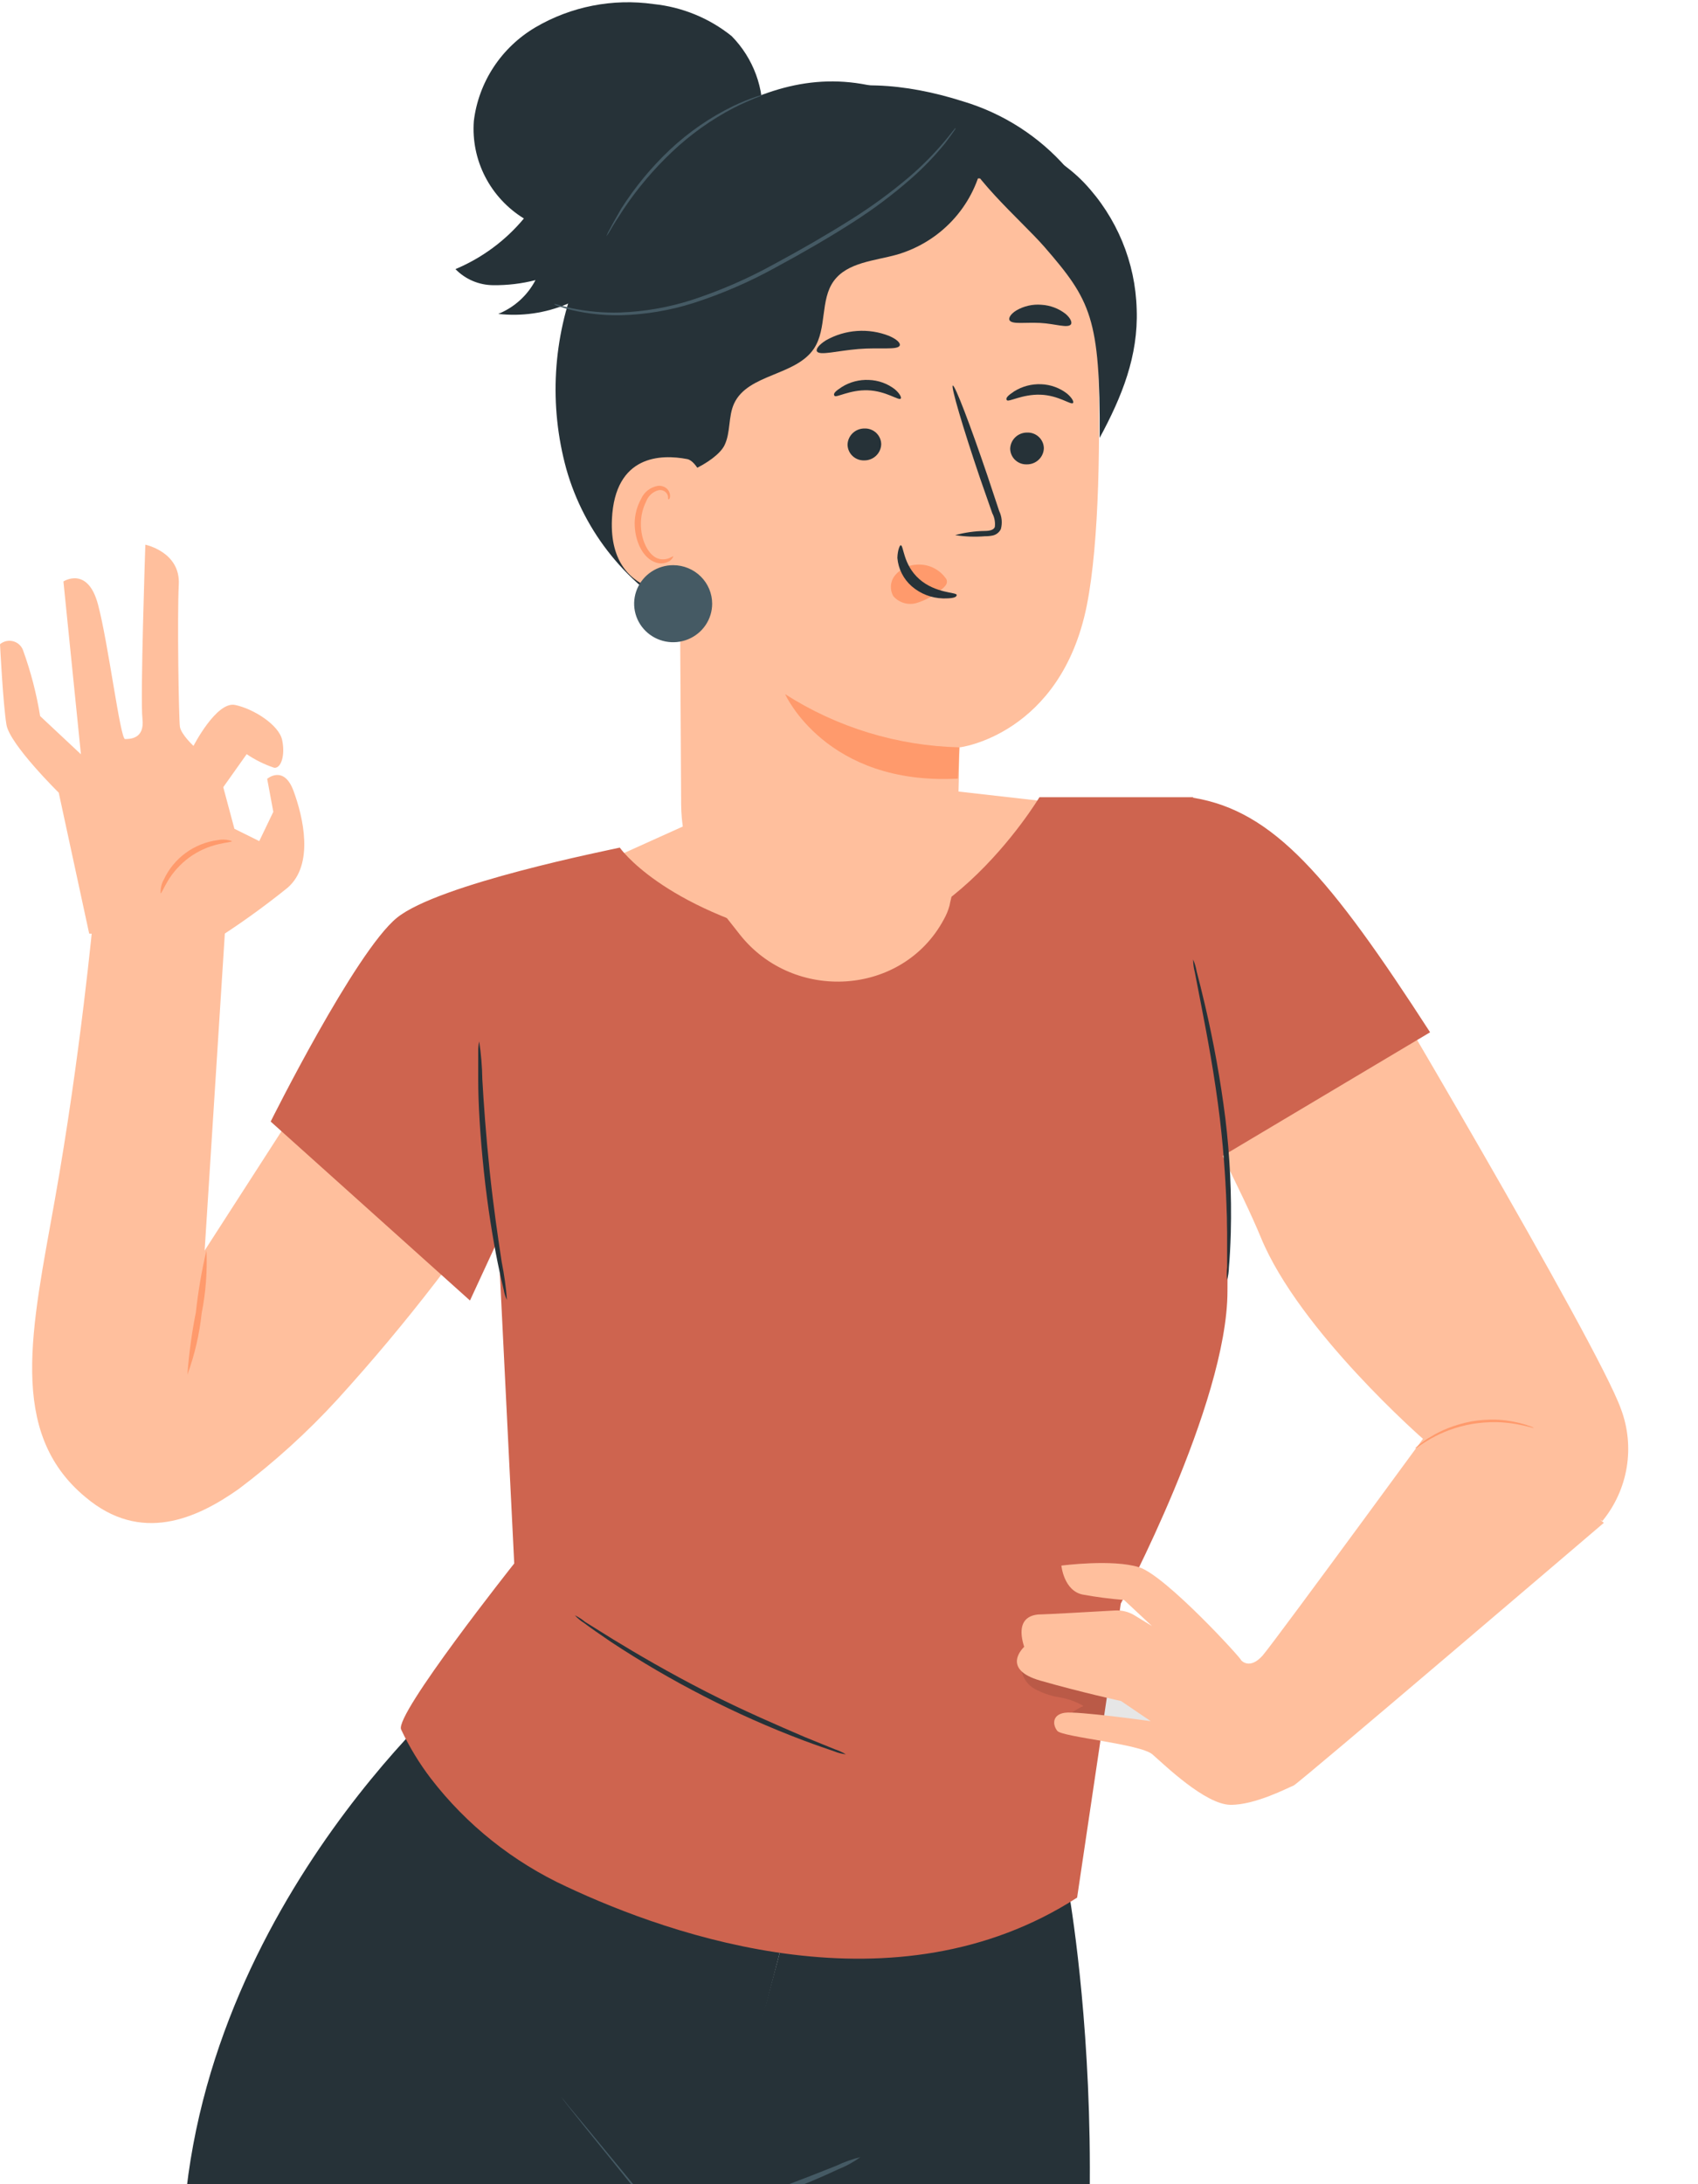
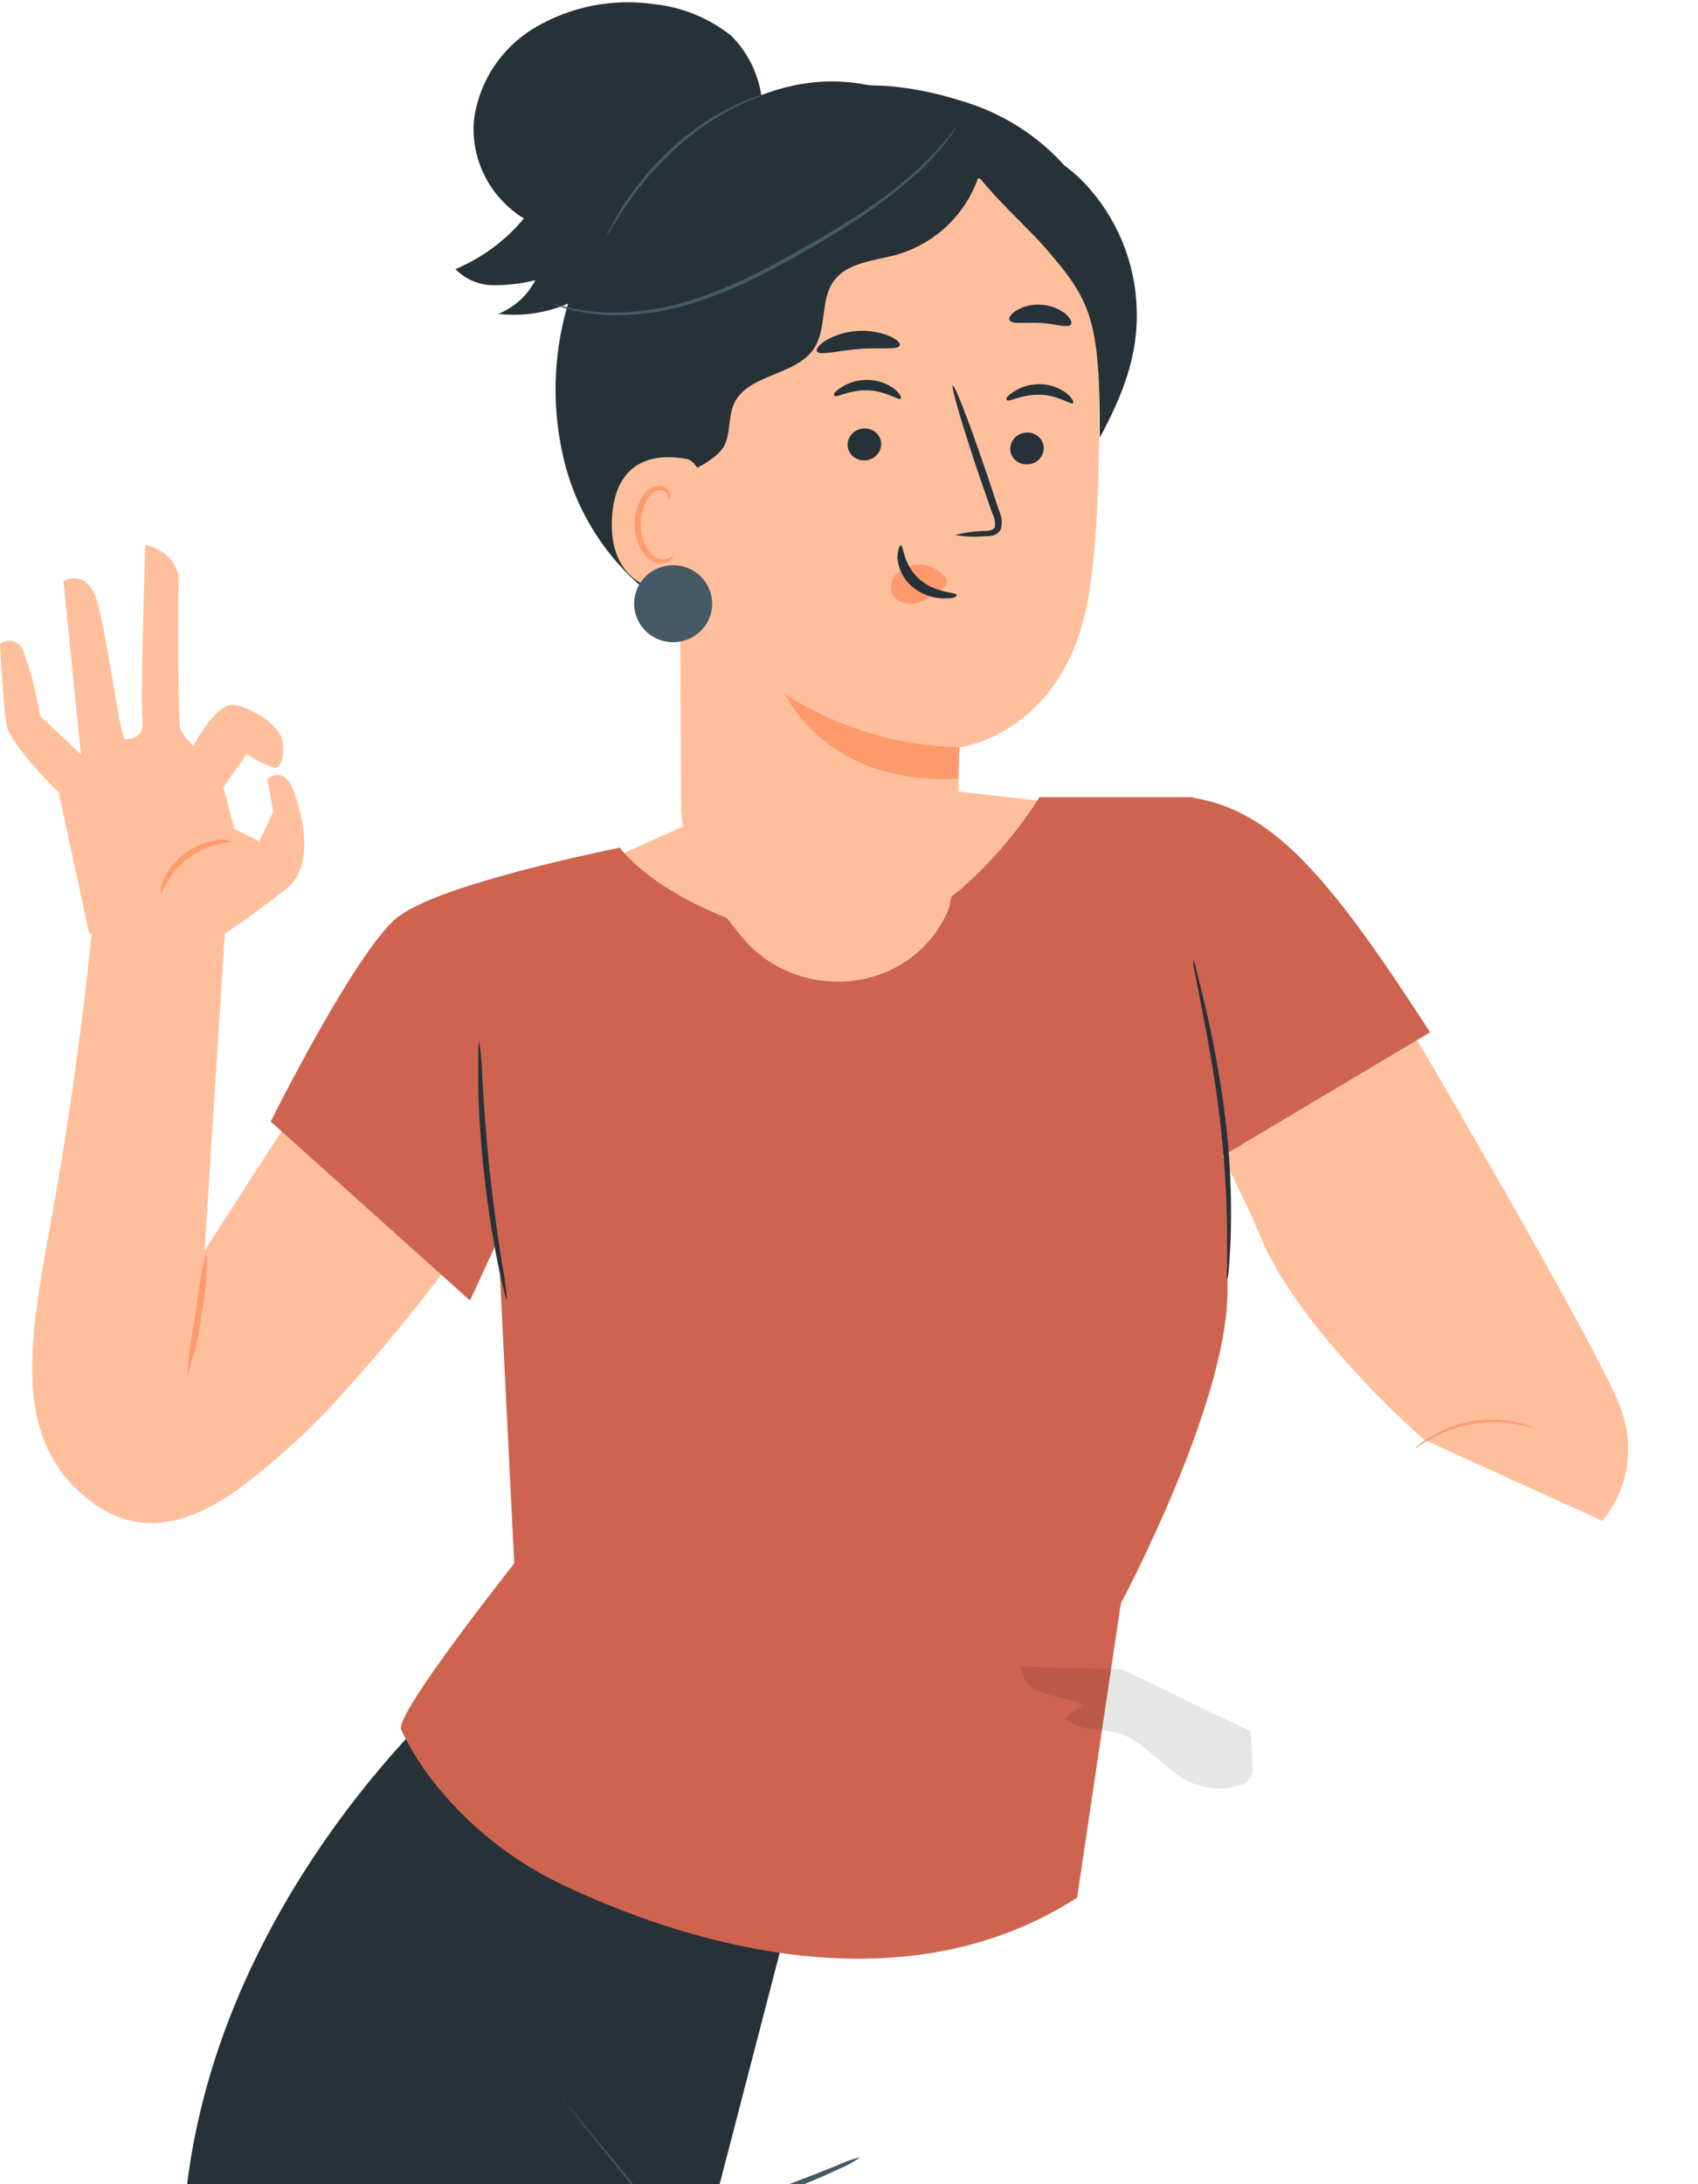
<svg xmlns="http://www.w3.org/2000/svg" width="217" height="279" viewBox="0 0 217 279" fill="none">
  <path d="M28.787 118.407L26.152 159.74L41.735 135.559L74.156 134.954L67.034 147.706C59.932 158.691 51.928 169.083 43.103 178.776C39.265 182.96 35.045 186.786 30.496 190.206C25.126 193.988 18.004 197.236 10.896 191.218C0.924 182.924 4.073 169.736 7.007 153.259C10.283 134.912 11.921 117.226 11.921 117.226L28.787 118.407Z" fill="#FFBF9D" />
  <path d="M24.729 95.279C24.729 95.279 27.663 89.557 30.042 90.049C32.421 90.541 35.64 92.608 36.053 94.506C36.467 96.404 35.954 98.147 35.056 98.077C33.804 97.657 32.615 97.07 31.524 96.334L28.532 100.551L29.957 105.866L33.133 107.44L34.928 103.7L34.145 99.483C34.145 99.483 36.267 97.669 37.507 101.015C38.746 104.361 40.17 110.421 36.766 113.387C33.627 115.918 30.34 118.265 26.923 120.417L11.396 119.25L7.507 101.254C7.507 101.254 1.254 95.096 0.826 92.58C0.399 90.063 0 82.288 0 82.288C0.226 82.098 0.495 81.964 0.785 81.898C1.074 81.832 1.376 81.836 1.664 81.909C1.951 81.982 2.217 82.122 2.438 82.318C2.66 82.514 2.83 82.759 2.935 83.034C3.93 85.772 4.664 88.596 5.128 91.469L10.342 96.347L8.106 74.275C8.106 74.275 11.197 72.25 12.521 77.199C13.846 82.148 15.37 94.421 15.983 94.407C16.595 94.393 18.504 94.407 18.205 91.82C17.906 89.234 18.575 69.579 18.575 69.579C18.575 69.579 23.062 70.493 22.849 74.654C22.635 78.816 22.849 91.835 22.991 92.819C23.134 93.803 24.729 95.279 24.729 95.279Z" fill="#FFBF9D" />
  <path d="M23.95 175.599C24.877 173.061 25.489 170.422 25.774 167.74C26.297 165.097 26.503 162.402 26.386 159.712C25.772 162.321 25.32 164.964 25.033 167.627C24.507 170.26 24.145 172.922 23.95 175.599Z" fill="#FF9A6C" />
  <path d="M20.528 114.118C20.642 114.118 20.87 113.5 21.411 112.586C22.113 111.403 23.048 110.37 24.16 109.549C25.281 108.728 26.561 108.144 27.921 107.834C28.961 107.581 29.645 107.567 29.645 107.44C29.06 107.233 28.429 107.189 27.821 107.314C26.337 107.51 24.927 108.075 23.724 108.955C22.521 109.836 21.563 111.002 20.941 112.347C20.633 112.886 20.49 113.501 20.528 114.118Z" fill="#FF9A6C" />
  <path d="M58.693 215.372C58.693 215.372 22.882 245.782 23.295 289.759C23.708 333.735 42.026 356.75 52.026 410.596C62.026 464.442 73.208 523.237 73.208 523.237L105.145 516.517C105.145 516.517 96.982 430.757 96.156 401.148C95.33 371.54 88.663 291.727 88.663 291.727L102.41 238.794L58.693 215.372Z" fill="#263238" />
-   <path d="M136.478 241.015C136.478 241.015 146.279 293.99 129.228 339.611C114.143 380.017 70.725 523.18 70.725 523.18L40.213 514.183L61.58 414.645C61.58 414.645 84.5 291.726 86.622 291.726C88.745 291.726 102.462 238.794 102.462 238.794L136.478 241.015Z" fill="#263238" />
  <path d="M89.298 283.067C90.38 282.995 91.447 282.787 92.475 282.448C94.398 281.942 97.047 281.14 99.911 280.1C102.774 279.06 105.295 277.963 107.104 277.105C108.117 276.707 109.075 276.183 109.953 275.545C108.906 275.799 107.889 276.162 106.919 276.627C105.067 277.373 102.517 278.371 99.683 279.439C96.848 280.508 94.241 281.351 92.347 281.97C91.296 282.235 90.275 282.602 89.298 283.067Z" fill="#455A64" />
  <path d="M71.759 267.91C71.759 267.91 72.015 268.262 72.542 268.936L74.907 271.903L84.137 283.319L102.498 491.126C103.268 499.73 104.027 508.203 104.778 516.545L105.063 516.165L73.126 522.885L73.553 523.166C62.955 468.336 53.953 421.815 48.184 391.953C44.765 380.706 42.087 371.821 40.249 365.747C39.3 362.738 38.597 360.437 38.141 358.844C37.899 358.085 37.714 357.438 37.571 357.087C37.429 356.735 37.372 356.496 37.372 356.496C37.372 356.496 37.372 356.693 37.529 357.101L38.027 358.886C38.497 360.475 39.167 362.795 40.05 365.817C41.845 371.891 44.466 380.776 47.785 392.066C53.483 421.941 62.386 468.533 72.841 523.335L72.912 523.701L73.269 523.616L105.219 516.84H105.547V516.53C104.797 508.179 104.037 499.702 103.268 491.098C94.849 398.224 87.599 318.354 84.436 283.263L75.092 271.931L72.656 269.007C72.058 268.234 71.759 267.91 71.759 267.91Z" fill="#455A64" />
  <path d="M138.672 102.942L122.048 101.058L87.491 105.472L71.622 112.628L93.16 130.652L121.365 125.928L133.772 118.252L138.672 102.942Z" fill="#FFBF9D" />
  <path d="M110.098 10.714C102.164 9.393 95.184 12.401 88.489 16.816C81.794 21.37 76.67 27.836 73.803 35.346C70.639 43.168 70.139 51.794 72.378 59.921C73.524 63.963 75.488 67.734 78.152 71.005C80.816 74.277 84.124 76.982 87.876 78.957C98.204 84.13 111.409 82.331 120.639 75.428C129.87 68.525 135.169 57.151 135.61 45.721C136.036 37.782 133.918 29.911 129.556 23.227C127.354 19.937 124.49 17.129 121.143 14.977C117.796 12.825 114.037 11.374 110.098 10.714Z" fill="#263238" />
  <path d="M79.207 108.27C78.024 108.551 56.045 112.896 50.717 117.24C45.39 121.584 34.592 143.263 34.592 143.263L60.062 166.123L63.666 158.334L65.717 199.71C65.717 199.71 50.404 219.013 51.259 220.911C52.301 223.134 53.581 225.241 55.076 227.196C59.631 233.106 65.57 237.839 72.383 240.988C85.816 247.3 114.434 257.366 137.652 242.393L143.236 204.828C143.236 204.828 156.868 179.353 156.868 164.9C156.868 161.61 156.982 156.465 156.641 150.658C155.444 130.793 152.481 101.831 152.481 101.831H132.838C132.838 101.831 119.391 124.326 101.927 120.108C84.463 115.89 79.207 108.27 79.207 108.27Z" fill="#CE644F" />
  <path d="M87.537 37.427C88.691 34.418 88.235 31.072 88.705 27.895C89.716 20.865 95.429 15.242 102.024 12.57C108.178 10.026 115.67 10.588 123.077 12.95C128.217 14.489 132.806 17.439 136.311 21.456C138.53 24.179 140.058 27.385 140.769 30.808C141.48 34.232 141.353 37.773 140.399 41.138L104.132 35.937C100.89 38.888 97.18 41.296 93.15 43.064C91.962 43.59 90.655 43.798 89.36 43.669C88.711 43.597 88.096 43.34 87.591 42.931C87.085 42.522 86.711 41.978 86.511 41.363C86.212 40.028 87.024 38.692 87.537 37.427Z" fill="#263238" />
  <path d="M123.843 22.805L92.191 29.412C90.713 29.514 89.326 30.157 88.303 31.216C87.281 32.274 86.696 33.672 86.664 35.134L87.049 102.758C87.08 107.376 88.647 111.856 91.507 115.51L94.527 119.348C101.422 128.107 115.367 127.235 120.623 117.436C120.938 116.877 121.183 116.282 121.35 115.665C121.45 115.046 121.62 114.652 121.649 114.132L122.247 107.538C122.561 101.521 122.603 95.406 122.603 95.462C122.603 95.518 135.566 93.845 138.885 77.368C140.523 69.171 140.637 55.632 140.309 44.568C140.124 34.614 133.928 22.13 123.843 22.805Z" fill="#FFBF9D" />
  <path d="M133.402 57.25C133.387 57.806 133.152 58.334 132.747 58.72C132.343 59.106 131.8 59.321 131.237 59.317C130.963 59.328 130.689 59.285 130.433 59.19C130.176 59.095 129.941 58.95 129.741 58.764C129.542 58.578 129.383 58.354 129.273 58.106C129.163 57.858 129.104 57.591 129.1 57.32C129.115 56.767 129.348 56.242 129.75 55.855C130.152 55.469 130.691 55.254 131.251 55.254C131.526 55.242 131.8 55.285 132.058 55.38C132.316 55.475 132.552 55.62 132.752 55.806C132.953 55.991 133.113 56.215 133.225 56.463C133.337 56.711 133.397 56.979 133.402 57.25Z" fill="#263238" />
  <path d="M137.123 51.485C136.853 51.752 135.272 50.487 132.95 50.417C130.628 50.346 128.89 51.401 128.676 51.12C128.463 50.838 128.847 50.501 129.602 49.995C130.634 49.347 131.842 49.028 133.064 49.081C134.272 49.126 135.434 49.55 136.383 50.29C137.038 50.852 137.266 51.358 137.123 51.485Z" fill="#263238" />
  <path d="M112.617 56.743C112.602 57.296 112.369 57.822 111.967 58.208C111.566 58.594 111.027 58.81 110.466 58.81C110.19 58.821 109.915 58.778 109.656 58.682C109.397 58.586 109.161 58.441 108.96 58.253C108.76 58.066 108.599 57.84 108.489 57.591C108.378 57.341 108.319 57.072 108.315 56.799C108.33 56.244 108.565 55.716 108.97 55.33C109.375 54.943 109.917 54.729 110.48 54.733C110.755 54.723 111.029 54.768 111.286 54.865C111.543 54.961 111.778 55.107 111.977 55.294C112.176 55.482 112.335 55.706 112.445 55.955C112.555 56.204 112.614 56.472 112.617 56.743Z" fill="#263238" />
  <path d="M115.104 50.923C114.833 51.191 113.238 49.939 110.916 49.855C108.594 49.771 106.856 50.853 106.643 50.558C106.429 50.263 106.813 49.939 107.583 49.433C108.615 48.788 109.824 48.474 111.044 48.533C112.251 48.575 113.413 48.993 114.363 49.728C115.018 50.291 115.246 50.811 115.104 50.923Z" fill="#263238" />
  <path d="M122.066 68.356C123.301 68.019 124.575 67.839 125.856 67.822C126.454 67.822 127.024 67.695 127.138 67.302C127.21 66.701 127.096 66.093 126.81 65.558C126.311 64.153 125.784 62.606 125.229 61.032C123.049 54.606 121.497 49.334 121.767 49.25C122.038 49.166 124.004 54.311 126.183 60.736L127.693 65.277C128.041 65.996 128.117 66.814 127.907 67.583C127.81 67.784 127.669 67.962 127.494 68.103C127.319 68.244 127.115 68.345 126.895 68.398C126.563 68.469 126.224 68.502 125.884 68.497C124.61 68.602 123.329 68.555 122.066 68.356Z" fill="#263238" />
  <path d="M122.605 95.462C114.691 95.275 106.983 92.924 100.341 88.672C100.341 88.672 105.54 100.369 122.42 99.455L122.605 95.462Z" fill="#FF9A6C" />
  <path d="M204.793 194.275C206.407 192.299 207.474 189.943 207.888 187.439C208.302 184.935 208.051 182.367 207.157 179.987C204.173 171.583 173.648 120.167 173.648 120.167C173.648 120.167 153.982 128.134 153.003 141.318C153.003 141.318 158.794 152.377 161.14 158.081C166.052 170.023 181.971 183.897 181.971 183.897L204.793 194.275Z" fill="#FFBF9D" />
  <path d="M120.812 73.798C120.393 73.234 119.836 72.785 119.193 72.492C118.551 72.199 117.843 72.073 117.137 72.125C116.623 72.15 116.119 72.278 115.657 72.5C115.194 72.722 114.782 73.034 114.444 73.418C114.119 73.789 113.917 74.249 113.866 74.737C113.815 75.225 113.918 75.717 114.16 76.145C114.519 76.565 114.996 76.871 115.53 77.026C116.064 77.18 116.633 77.178 117.165 77.017C118.273 76.671 119.304 76.118 120.199 75.386C120.463 75.206 120.695 74.982 120.883 74.725C120.969 74.601 121.016 74.454 121.016 74.304C121.016 74.153 120.969 74.006 120.883 73.882" fill="#FF9A6C" />
  <path d="M115.111 69.649C115.495 69.649 115.396 72.124 117.475 73.966C119.555 75.807 122.247 75.638 122.261 75.99C122.276 76.341 121.649 76.454 120.509 76.44C119.038 76.399 117.627 75.852 116.521 74.893C115.458 73.963 114.799 72.664 114.683 71.266C114.712 70.226 115.011 69.621 115.111 69.649Z" fill="#263238" />
  <path d="M114.984 44.133C114.728 44.752 112.42 44.358 109.699 44.583C106.979 44.808 104.728 45.455 104.4 44.878C104.244 44.597 104.657 44.035 105.554 43.472C106.77 42.783 108.128 42.374 109.527 42.277C110.926 42.179 112.329 42.396 113.631 42.91C114.614 43.332 115.112 43.838 114.984 44.133Z" fill="#263238" />
  <path d="M136.852 41.447C136.425 41.953 134.844 41.349 132.921 41.25C130.997 41.152 129.359 41.461 129.018 40.913C128.861 40.646 129.131 40.126 129.872 39.662C130.842 39.094 131.967 38.838 133.091 38.931C134.219 38.997 135.298 39.404 136.183 40.097C136.838 40.66 137.037 41.208 136.852 41.447Z" fill="#263238" />
  <path d="M81.724 32.562C85.014 23.044 99.344 10.067 109.486 10.981L125.512 20.907C124.926 23.629 123.607 26.144 121.694 28.188C119.782 30.231 117.346 31.728 114.643 32.52C111.794 33.321 108.304 33.49 106.552 35.894C104.8 38.298 105.697 41.981 104.031 44.512C101.709 48.027 95.584 47.732 93.817 51.542C93.048 53.215 93.39 55.225 92.592 56.87C91.524 59.077 85.769 61.777 83.433 60.989C81.097 60.202 81.168 56.251 80.442 54.157C79.515 51.802 79.444 49.204 80.242 46.804C81.368 42.136 80.157 37.103 81.724 32.562Z" fill="#263238" />
  <path d="M90.34 63.084C90.34 61.847 89.058 58.867 87.819 58.642C84.542 58.009 78.588 58.051 78.203 66.318C77.691 77.565 89.286 75.794 89.329 75.471C89.371 75.147 90.183 67.344 90.34 63.084Z" fill="#FFBF9D" />
  <path d="M86.024 71.042C86.024 71.042 85.825 71.168 85.483 71.309C85.003 71.498 84.467 71.498 83.987 71.309C82.791 70.817 81.865 68.877 81.907 66.838C81.915 65.862 82.149 64.9 82.591 64.026C82.718 63.684 82.926 63.378 83.199 63.133C83.472 62.888 83.801 62.712 84.158 62.62C84.39 62.572 84.632 62.605 84.842 62.712C85.052 62.82 85.218 62.996 85.312 63.211C85.454 63.534 85.312 63.745 85.426 63.773C85.54 63.801 85.682 63.59 85.611 63.127C85.559 62.844 85.414 62.587 85.198 62.395C85.047 62.271 84.872 62.176 84.684 62.119C84.496 62.061 84.297 62.04 84.101 62.058C83.628 62.133 83.182 62.324 82.803 62.614C82.425 62.904 82.126 63.283 81.936 63.717C81.403 64.674 81.119 65.746 81.11 66.838C81.11 69.116 82.15 71.295 83.788 71.843C84.09 71.949 84.413 71.985 84.731 71.949C85.05 71.912 85.356 71.804 85.625 71.632C85.996 71.309 86.067 71.056 86.024 71.042Z" fill="#FF9A6C" />
  <path d="M122.233 17.491C123.287 22.088 130.381 27.993 133.486 31.55C139.412 38.382 140.608 40.646 140.537 55.928C143.386 50.656 145.48 45.482 145.266 39.521C145.108 33.51 142.727 27.764 138.571 23.367C136.498 21.201 133.942 19.543 131.106 18.523C128.27 17.502 125.231 17.149 122.233 17.491Z" fill="#263238" />
  <path d="M93.504 4.613C90.654 2.321 87.189 0.899 83.532 0.521C78.304 -0.222 72.975 0.824 68.433 3.488C66.281 4.755 64.452 6.493 63.086 8.567C61.721 10.641 60.855 12.996 60.556 15.452C60.37 17.907 60.867 20.365 61.995 22.56C63.122 24.756 64.836 26.605 66.952 27.909C64.608 30.729 61.607 32.948 58.205 34.376C58.828 35.018 59.575 35.531 60.402 35.883C61.229 36.236 62.119 36.421 63.02 36.428C64.846 36.452 66.666 36.234 68.433 35.782C67.418 37.733 65.731 39.263 63.675 40.098C66.671 40.436 69.705 40 72.478 38.832C75.186 37.676 77.732 36.183 80.057 34.39C87.242 29.39 93.18 22.841 97.421 15.241C97.562 13.297 97.287 11.346 96.612 9.514C95.937 7.683 94.878 6.012 93.504 4.613Z" fill="#263238" />
  <path d="M91.012 77.115C91.012 78.089 90.719 79.041 90.171 79.85C89.622 80.66 88.843 81.29 87.931 81.662C87.019 82.034 86.016 82.131 85.048 81.94C84.081 81.749 83.192 81.279 82.496 80.59C81.799 79.9 81.325 79.022 81.135 78.066C80.944 77.111 81.045 76.121 81.424 75.222C81.804 74.323 82.445 73.556 83.267 73.017C84.088 72.478 85.054 72.192 86.04 72.194C87.36 72.198 88.625 72.718 89.556 73.641C90.488 74.563 91.012 75.812 91.012 77.115Z" fill="#455A64" />
  <path d="M77.494 30.158C82.807 20.317 90.314 14.454 97.508 12.106L77.494 30.158Z" fill="#263238" />
  <path d="M97.508 12.12C97.179 12.279 96.841 12.42 96.496 12.542C95.855 12.809 94.915 13.203 93.804 13.765C90.916 15.266 88.255 17.159 85.898 19.389C83.539 21.614 81.442 24.095 79.645 26.784C78.975 27.824 78.42 28.668 78.078 29.272C77.909 29.592 77.713 29.898 77.494 30.186C77.617 29.848 77.774 29.523 77.964 29.216C78.278 28.583 78.79 27.726 79.389 26.657C81.136 23.906 83.222 21.38 85.599 19.136C88.01 16.868 90.758 14.976 93.747 13.526C94.64 13.098 95.558 12.723 96.496 12.401C96.823 12.275 97.162 12.181 97.508 12.12Z" fill="#455A64" />
  <path d="M70.796 38.832H70.938L71.365 38.945C71.75 39.071 72.305 39.198 73.032 39.367C75.082 39.794 77.177 39.978 79.271 39.915C82.385 39.803 85.468 39.264 88.43 38.312C92.048 37.126 95.544 35.605 98.872 33.771C102.433 31.859 105.78 29.919 108.743 28.049C111.373 26.405 113.878 24.572 116.236 22.566C117.819 21.206 119.29 19.725 120.638 18.137C121.122 17.575 121.464 17.125 121.706 16.816L121.991 16.478C121.991 16.394 122.09 16.352 122.09 16.366C122.095 16.408 122.095 16.45 122.09 16.492L121.834 16.858C121.606 17.181 121.279 17.645 120.808 18.264C119.494 19.893 118.041 21.408 116.464 22.791C114.116 24.852 111.611 26.733 108.971 28.415C106.008 30.312 102.675 32.253 99.1 34.179C95.754 36.027 92.233 37.548 88.587 38.72C85.599 39.662 82.492 40.183 79.356 40.266C77.243 40.311 75.132 40.089 73.075 39.606C72.516 39.475 71.964 39.316 71.422 39.128L70.995 38.973L70.796 38.832Z" fill="#455A64" />
-   <path d="M73.463 206.332C73.809 206.712 74.207 207.043 74.645 207.316C75.428 207.907 76.596 208.722 78.064 209.72C81.904 212.256 85.884 214.58 89.986 216.679C94.095 218.791 98.323 220.669 102.65 222.303C104.302 222.922 105.67 223.386 106.61 223.709C107.088 223.904 107.591 224.032 108.105 224.089C107.656 223.823 107.178 223.606 106.681 223.442L102.806 221.867C99.559 220.461 95.086 218.563 90.3 216.117C85.513 213.671 81.326 211.225 78.32 209.383L74.773 207.176C74.374 206.841 73.934 206.558 73.463 206.332Z" fill="#263238" />
  <path d="M152.478 101.901C162.791 103.588 169.942 112.038 182.762 131.861L152.478 149.899V101.901Z" fill="#CE644F" />
  <path d="M61.242 133.028C61.146 133.458 61.103 133.896 61.114 134.336C61.114 135.179 61.114 136.388 61.114 137.907C61.114 140.915 61.356 145.077 61.84 149.66C62.325 154.243 63.008 158.363 63.607 161.315C63.906 162.791 64.177 163.986 64.39 164.802C64.459 165.236 64.593 165.658 64.789 166.053C64.666 164.434 64.442 162.823 64.12 161.231C63.664 158.25 63.065 154.201 62.581 149.59C62.097 144.979 61.812 140.887 61.641 137.879C61.617 136.255 61.483 134.635 61.242 133.028Z" fill="#263238" />
  <path d="M160.041 225.619C159.977 224.132 159.919 222.652 159.854 221.171L143.46 213.274L130.469 212.873C130.505 213.459 130.681 214.026 130.98 214.52C131.28 215.015 131.693 215.422 132.182 215.704C133.166 216.25 134.23 216.62 135.331 216.799C136.432 216.971 137.495 217.35 138.467 217.918C137.603 218.3 136.807 218.834 136.111 219.497C137.815 221.157 140.491 220.716 142.737 221.334C146.357 222.332 148.696 226.082 152.123 227.666C154.107 228.577 156.339 228.709 158.414 228.039C158.716 227.974 159.002 227.846 159.256 227.662C159.51 227.478 159.727 227.243 159.893 226.969C160.052 226.539 160.103 226.074 160.041 225.619Z" fill="black" fill-opacity="0.1" />
  <path d="M152.478 122.554C152.48 123.099 152.552 123.642 152.691 124.17C152.919 125.351 153.204 126.8 153.532 128.515C154.244 132.184 155.213 137.259 155.896 142.911C156.466 147.737 156.775 152.59 156.822 157.448C156.822 159.206 156.822 160.682 156.822 161.877C156.762 162.419 156.762 162.966 156.822 163.508C156.964 162.98 157.04 162.437 157.05 161.891C157.15 160.851 157.235 159.332 157.292 157.462C157.415 152.574 157.182 147.683 156.594 142.827C155.98 137.983 155.115 133.173 154.002 128.416C153.574 126.589 153.204 125.112 152.933 124.1C152.842 123.569 152.689 123.05 152.478 122.554Z" fill="#263238" />
-   <path d="M158.603 212.062C158.874 212.097 148.99 201.264 145.572 200.193C142.154 199.122 135.642 199.983 135.642 199.983C135.642 199.983 135.946 203.185 138.356 203.683C140.106 204.003 141.872 204.233 143.647 204.371L147.219 207.702L144.989 206.336C144.245 205.883 143.378 205.666 142.505 205.716C139.738 205.874 133.629 206.218 133.071 206.215C132.352 206.217 129.6 206.308 130.887 210.36C130.887 210.36 127.769 213.193 132.96 214.679C138.152 216.164 143.27 217.285 143.27 217.285L147.059 219.853C147.059 219.853 137.648 218.54 136.063 218.783C134.478 219.026 134.489 220.287 135.113 221.089C135.738 221.892 145.761 222.747 147.31 224.119C148.859 225.491 154.037 230.486 157.225 230.54C160.413 230.594 164.746 228.279 165.317 228.081C165.889 227.884 204.967 194.521 204.967 194.521L186.09 178.001C186.09 178.001 162.949 209.641 161.356 211.477C159.661 213.363 158.603 212.062 158.603 212.062Z" fill="#FFBF9D" />
  <path d="M196.021 182.399C196.014 182.455 195.156 182.147 193.733 181.899C192.896 181.756 192.049 181.675 191.199 181.658C190.17 181.648 189.142 181.726 188.126 181.891C187.112 182.072 186.116 182.342 185.15 182.699C184.363 182.993 183.601 183.349 182.872 183.763C181.623 184.467 180.936 185.048 180.897 184.999C180.859 184.95 181.042 184.828 181.353 184.565C181.536 184.4 181.73 184.248 181.934 184.109C182.174 183.944 182.432 183.744 182.748 183.582C183.475 183.132 184.242 182.747 185.039 182.432C186.018 182.048 187.033 181.756 188.068 181.56C189.105 181.385 190.158 181.311 191.21 181.337C192.059 181.37 192.903 181.48 193.732 181.665C194.055 181.727 194.374 181.807 194.689 181.903C194.929 181.966 195.165 182.043 195.396 182.134C195.617 182.189 195.828 182.279 196.021 182.399Z" fill="#FF9A6C" />
</svg>